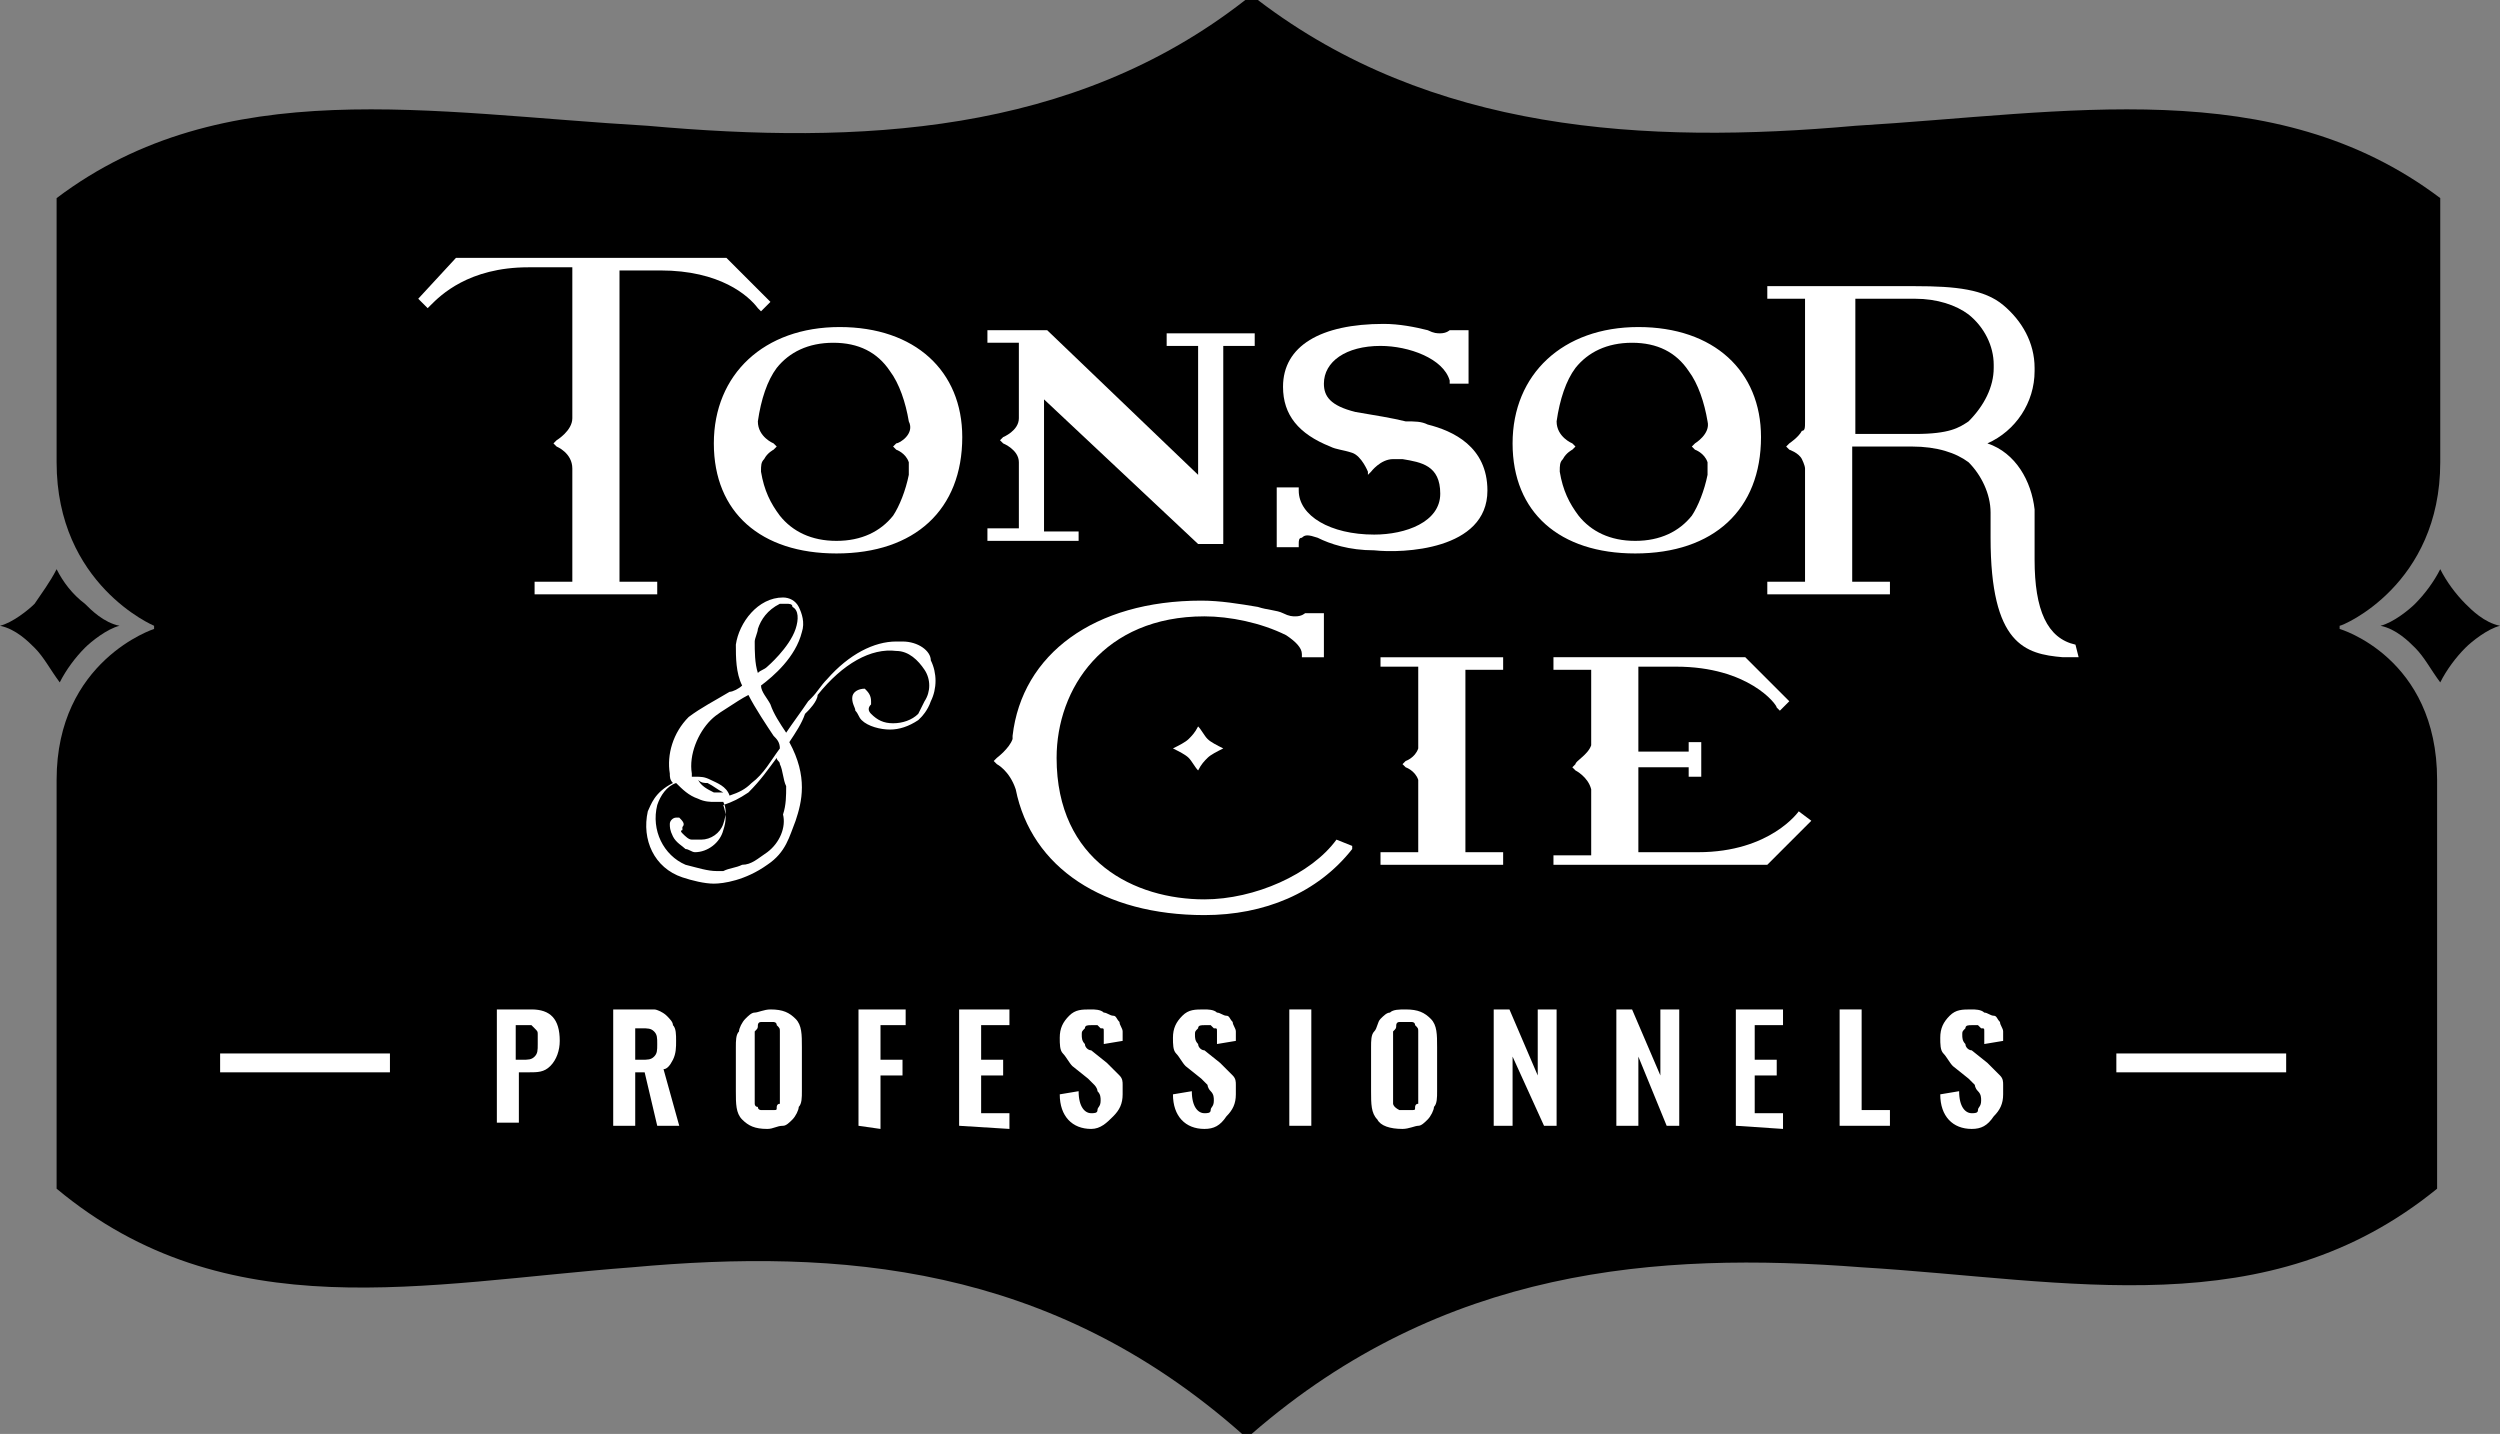
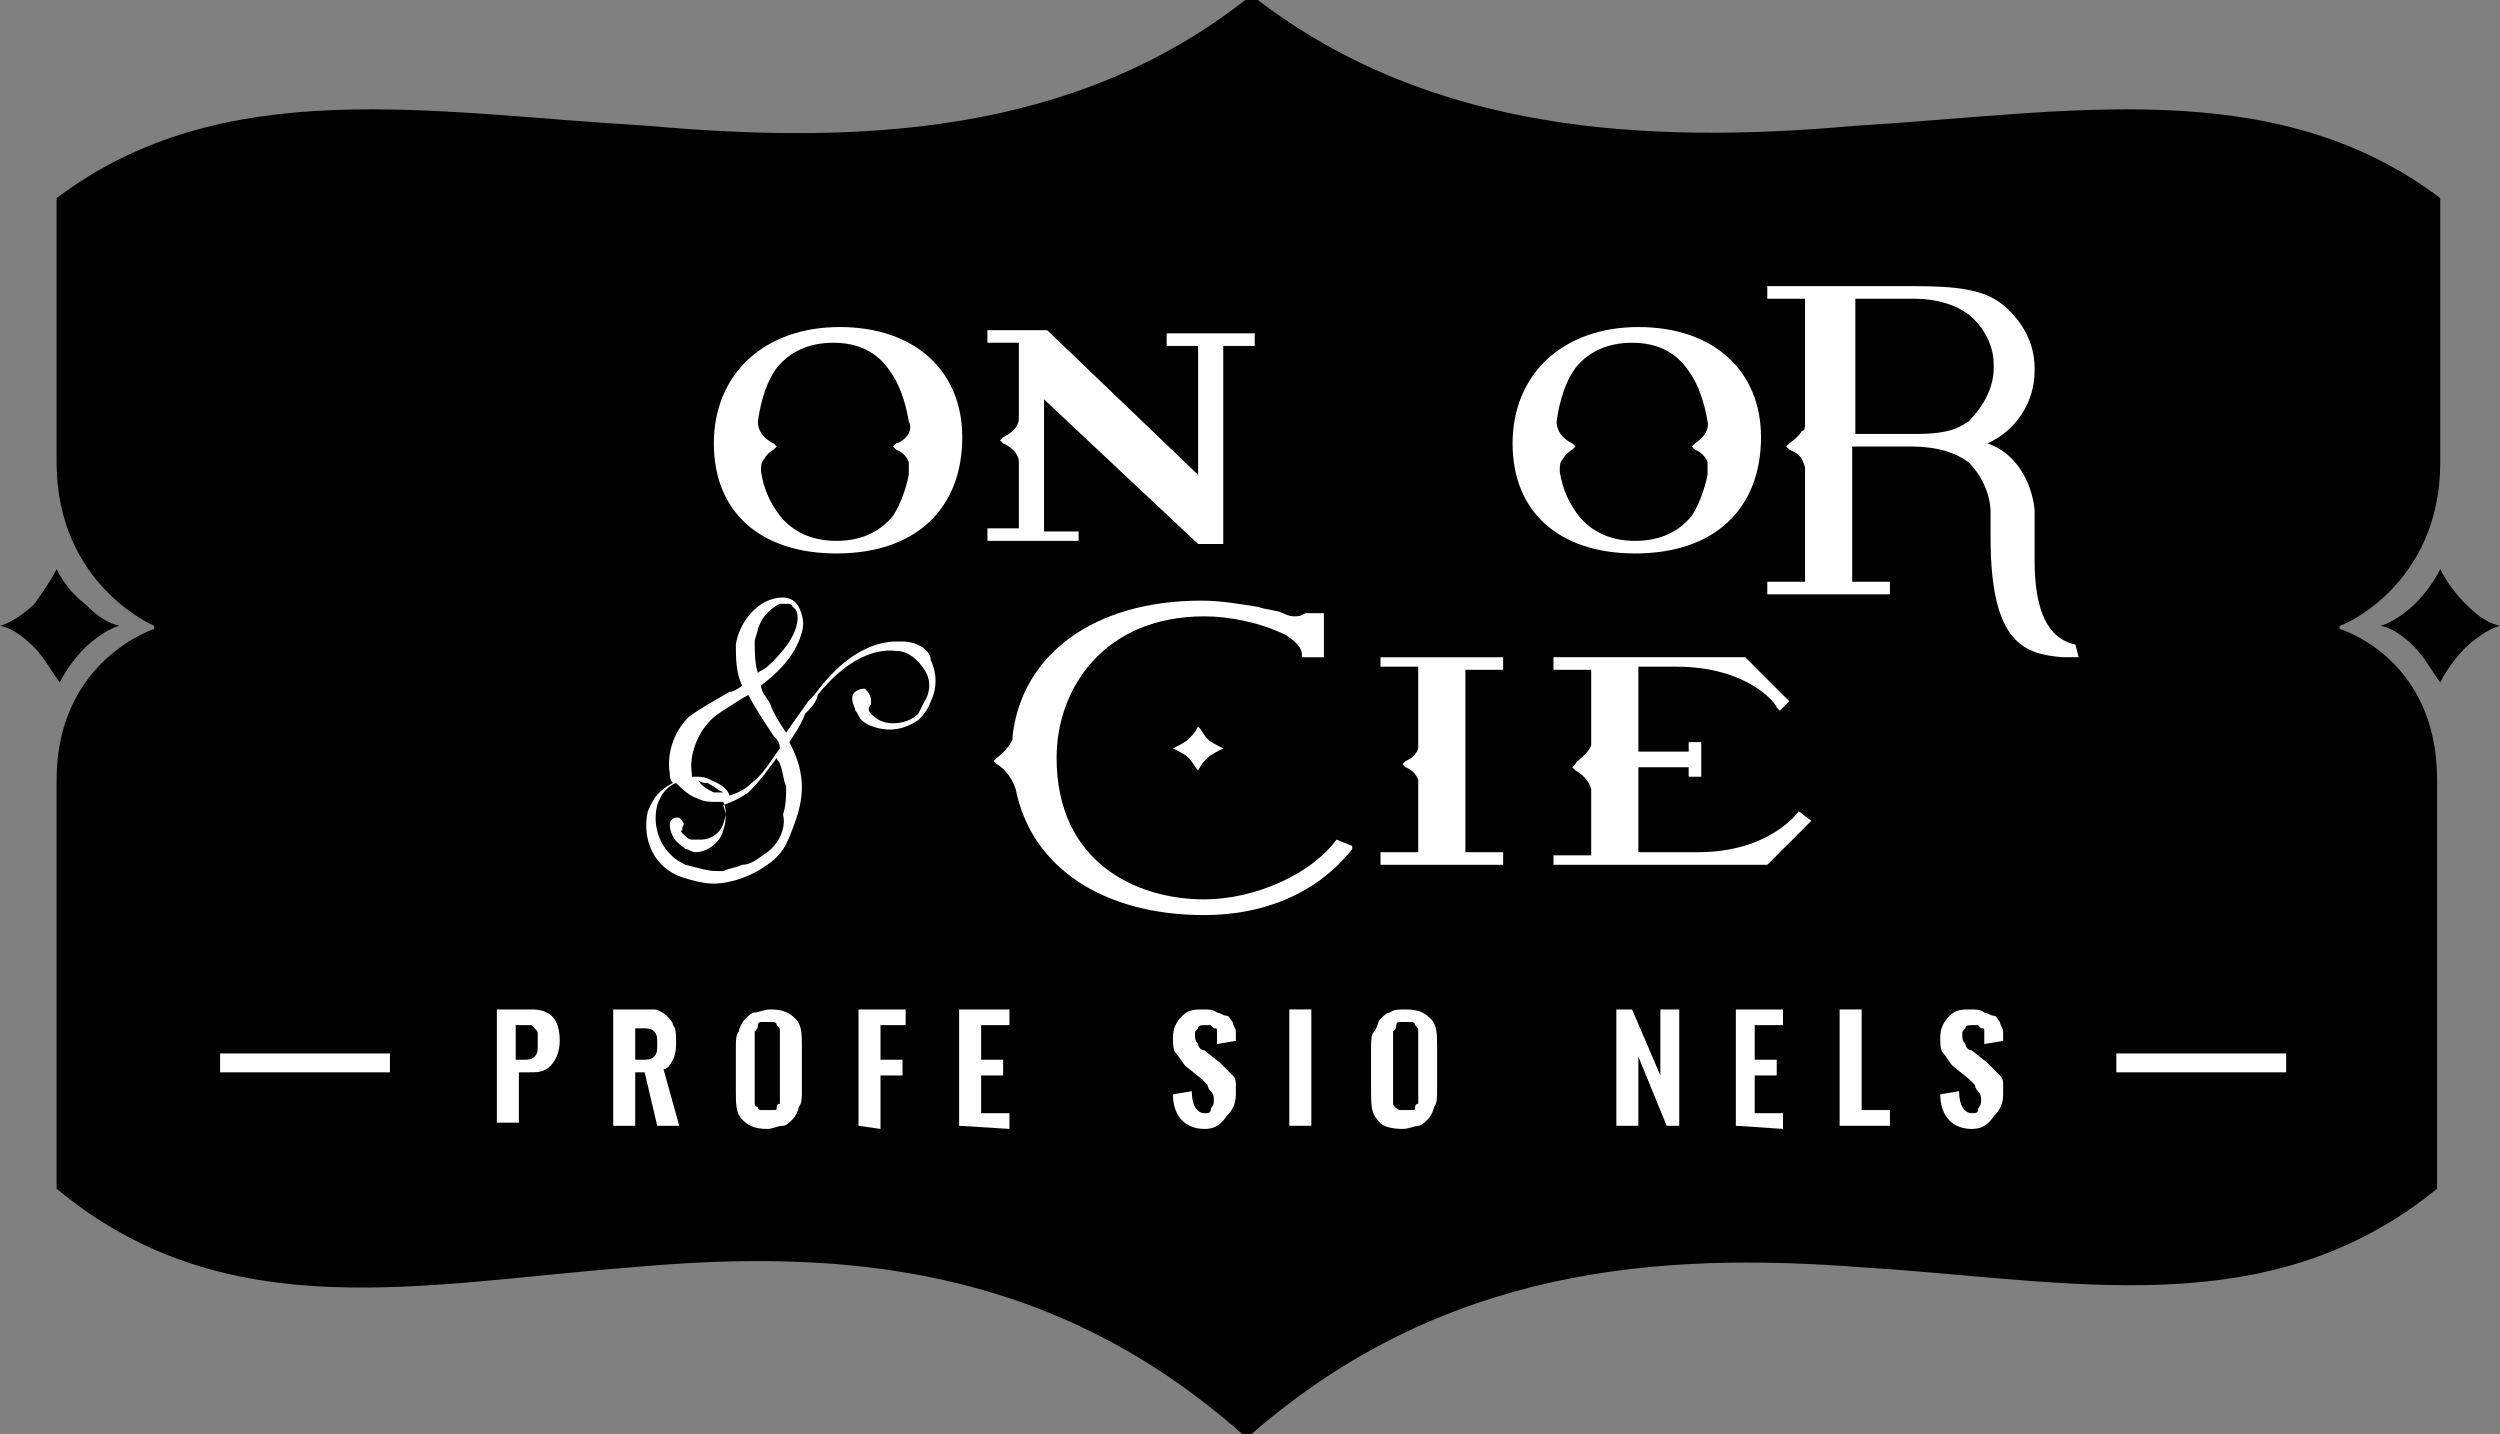
<svg xmlns="http://www.w3.org/2000/svg" version="1.1" id="Calque_1" x="0px" y="0px" viewBox="0 0 79.5 45.6" style="enable-background:new 0 0 79.5 45.6;" xml:space="preserve">
  <rect x="0" y="0" width="79.5" height="45.6" fill="#808080" stroke="none" />
  <style type="text/css">
	.st0{fill:#FFFFFF;}
</style>
  <g>
    <g>
      <path d="M77.6,14.7c0-3.7,0-6.6,0-8.4C72.3,2.3,65.7,3.6,59,4c-6.7,0.6-13.5,0.2-19-4l0,0c-0.1,0-0.2,0-0.4,0l0,0    c-5.5,4.3-12.3,4.6-19,4C13.7,3.6,7.1,2.3,1.8,6.3c0,1.8,0,4.7,0,8.4c0,3.9,3.1,5.2,3.1,5.2V20c0,0-3.1,1-3.1,4.8c0,0.1,0,13,0,13    c5.4,4.5,11.7,3,18.3,2.5c6.6-0.6,13.3-0.1,19.4,5.3l0,0c0.1,0,0.2,0,0.3,0l0,0c6.1-5.3,12.9-5.8,19.4-5.3    c6.6,0.4,12.9,1.9,18.3-2.5c0,0,0-12.9,0-13c0-3.9-3.1-4.8-3.1-4.8v-0.1C74.5,19.9,77.6,18.6,77.6,14.7z" />
      <path d="M1.8,18.1c-0.2,0.4-0.5,0.8-0.7,1.1c-0.2,0.2-0.7,0.6-1.1,0.7c0.5,0.1,0.9,0.5,1.1,0.7c0.3,0.3,0.5,0.7,0.8,1.1    c0.2-0.4,0.5-0.8,0.8-1.1c0.2-0.2,0.7-0.6,1.1-0.7c-0.5-0.1-0.9-0.5-1.1-0.7C2.3,18.9,2,18.5,1.8,18.1L1.8,18.1z" />
      <path d="M77.6,18.1c-0.2,0.4-0.5,0.8-0.8,1.1c-0.2,0.2-0.7,0.6-1.1,0.7c0.5,0.1,0.9,0.5,1.1,0.7c0.3,0.3,0.5,0.7,0.8,1.1    c0.2-0.4,0.5-0.8,0.8-1.1c0.2-0.2,0.7-0.6,1.1-0.7c-0.5-0.1-0.9-0.5-1.1-0.7C78.1,18.9,77.8,18.5,77.6,18.1L77.6,18.1z" />
    </g>
    <g>
      <path class="st0" d="M15.8,35.8v-3.7h1.1c0.6,0,0.9,0.3,0.9,1c0,0.3-0.1,0.6-0.3,0.8s-0.4,0.2-0.7,0.2h-0.3v1.6h-0.7V35.8z     M16.4,33.7h0.2c0.2,0,0.3,0,0.4-0.1c0.1-0.1,0.1-0.2,0.1-0.4c0-0.1,0-0.2,0-0.3s0-0.1-0.1-0.2s-0.1-0.1-0.1-0.1    c-0.1,0-0.2,0-0.3,0h-0.2V33.7z" />
      <path class="st0" d="M19.5,35.8v-3.7h0.8c0.2,0,0.4,0,0.5,0s0.3,0.1,0.4,0.2c0.1,0.1,0.2,0.2,0.2,0.3c0.1,0.1,0.1,0.3,0.1,0.5    s0,0.4-0.1,0.6S21.2,34,21.1,34l0.5,1.8h-0.7l-0.4-1.7h-0.3v1.7C20.2,35.8,19.5,35.8,19.5,35.8z M20.2,33.7h0.2    c0.2,0,0.3,0,0.4-0.1s0.1-0.2,0.1-0.4s0-0.3-0.1-0.4c-0.1-0.1-0.2-0.1-0.4-0.1h-0.2V33.7z" />
      <path class="st0" d="M24.4,35.9c-0.4,0-0.6-0.1-0.8-0.3c-0.2-0.2-0.2-0.5-0.2-0.9v-1.4c0-0.2,0-0.4,0.1-0.5c0-0.1,0.1-0.3,0.2-0.4    c0.1-0.1,0.2-0.2,0.3-0.2s0.3-0.1,0.5-0.1c0.4,0,0.6,0.1,0.8,0.3c0.2,0.2,0.2,0.5,0.2,0.9v1.4c0,0.2,0,0.4-0.1,0.5    c0,0.1-0.1,0.3-0.2,0.4c-0.1,0.1-0.2,0.2-0.3,0.2C24.7,35.8,24.6,35.9,24.4,35.9z M24.2,35.3c0,0,0.1,0,0.2,0s0.1,0,0.2,0    s0.1,0,0.1-0.1c0,0,0-0.1,0.1-0.1c0-0.1,0-0.1,0-0.2c0,0,0-0.1,0-0.2V33c0-0.1,0-0.2,0-0.2c0-0.1,0-0.1-0.1-0.2    c0-0.1-0.1-0.1-0.1-0.1c-0.1,0-0.1,0-0.2,0s-0.1,0-0.2,0s-0.1,0.1-0.1,0.1c0,0.1,0,0.1-0.1,0.2c0,0.1,0,0.1,0,0.2v1.7    c0,0.1,0,0.1,0,0.2c0,0.1,0,0.1,0,0.2c0,0,0,0.1,0.1,0.1C24.1,35.3,24.2,35.3,24.2,35.3z" />
      <path class="st0" d="M27.3,35.8v-3.7h1.5v0.5H28v1.1h0.7v0.5H28v1.7L27.3,35.8L27.3,35.8z" />
      <path class="st0" d="M30.5,35.8v-3.7h1.6v0.5h-0.9v1.1h0.7v0.5h-0.7v1.2h0.9v0.5L30.5,35.8L30.5,35.8z" />
-       <path class="st0" d="M34.7,35.9c-0.6,0-1-0.4-1-1.1l0.6-0.1c0,0.5,0.2,0.7,0.4,0.7c0.1,0,0.2,0,0.2-0.1S35,35.2,35,35    c0-0.1,0-0.2-0.1-0.3c0-0.1-0.1-0.2-0.1-0.2s-0.1-0.1-0.2-0.2l-0.5-0.4c-0.1-0.1-0.2-0.3-0.3-0.4c-0.1-0.1-0.1-0.3-0.1-0.5    c0-0.3,0.1-0.5,0.3-0.7s0.4-0.2,0.7-0.2c0.1,0,0.3,0,0.4,0.1c0.1,0,0.2,0.1,0.3,0.1s0.1,0.1,0.2,0.2c0,0.1,0.1,0.2,0.1,0.3    s0,0.2,0,0.3l-0.6,0.1c0-0.1,0-0.1,0-0.2c0-0.1,0-0.1,0-0.2c0-0.1,0-0.1-0.1-0.1l-0.1-0.1c0,0-0.1,0-0.2,0c-0.1,0-0.2,0-0.2,0.1    c-0.1,0.1-0.1,0.1-0.1,0.2c0,0.1,0,0.2,0.1,0.3c0,0.1,0.1,0.2,0.2,0.2l0.5,0.4c0.1,0.1,0.1,0.1,0.2,0.2c0.1,0.1,0.1,0.1,0.2,0.2    c0.1,0.1,0.1,0.2,0.1,0.3s0,0.2,0,0.3c0,0.3-0.1,0.5-0.3,0.7S35,35.9,34.7,35.9z" />
      <path class="st0" d="M38.3,35.9c-0.6,0-1-0.4-1-1.1l0.6-0.1c0,0.5,0.2,0.7,0.4,0.7c0.1,0,0.2,0,0.2-0.1s0.1-0.1,0.1-0.3    c0-0.1,0-0.2-0.1-0.3s-0.1-0.2-0.1-0.2s-0.1-0.1-0.2-0.2l-0.5-0.4c-0.1-0.1-0.2-0.3-0.3-0.4c-0.1-0.1-0.1-0.3-0.1-0.5    c0-0.3,0.1-0.5,0.3-0.7s0.4-0.2,0.7-0.2c0.1,0,0.3,0,0.4,0.1c0.1,0,0.2,0.1,0.3,0.1s0.1,0.1,0.2,0.2c0,0.1,0.1,0.2,0.1,0.3    s0,0.2,0,0.3l-0.6,0.1c0-0.1,0-0.1,0-0.2c0-0.1,0-0.1,0-0.2c0-0.1,0-0.1-0.1-0.1l-0.1-0.1c0,0-0.1,0-0.2,0c-0.1,0-0.2,0-0.2,0.1    C38,32.8,38,32.8,38,32.9c0,0.1,0,0.2,0.1,0.3c0,0.1,0.1,0.2,0.2,0.2l0.5,0.4c0.1,0.1,0.1,0.1,0.2,0.2c0.1,0.1,0.1,0.1,0.2,0.2    c0.1,0.1,0.1,0.2,0.1,0.3s0,0.2,0,0.3c0,0.3-0.1,0.5-0.3,0.7C38.8,35.8,38.6,35.9,38.3,35.9z" />
      <path class="st0" d="M41,35.8v-3.7h0.7v3.7H41z" />
      <path class="st0" d="M44.6,35.9c-0.4,0-0.7-0.1-0.8-0.3c-0.2-0.2-0.2-0.5-0.2-0.9v-1.4c0-0.2,0-0.4,0.1-0.5s0.1-0.3,0.2-0.4    c0.1-0.1,0.2-0.2,0.3-0.2c0.1-0.1,0.3-0.1,0.5-0.1c0.4,0,0.6,0.1,0.8,0.3s0.2,0.5,0.2,0.9v1.4c0,0.2,0,0.4-0.1,0.5    c0,0.1-0.1,0.3-0.2,0.4c-0.1,0.1-0.2,0.2-0.3,0.2S44.8,35.9,44.6,35.9z M44.5,35.3c0,0,0.1,0,0.2,0c0.1,0,0.1,0,0.2,0    s0.1,0,0.1-0.1c0,0,0-0.1,0.1-0.1c0-0.1,0-0.1,0-0.2c0,0,0-0.1,0-0.2V33c0-0.1,0-0.2,0-0.2c0-0.1,0-0.1-0.1-0.2    c0-0.1-0.1-0.1-0.1-0.1c-0.1,0-0.1,0-0.2,0c-0.1,0-0.1,0-0.2,0c-0.1,0-0.1,0.1-0.1,0.1c0,0.1,0,0.1-0.1,0.2c0,0.1,0,0.1,0,0.2v1.7    c0,0.1,0,0.1,0,0.2c0,0.1,0,0.1,0,0.2C44.3,35.1,44.3,35.2,44.5,35.3C44.4,35.3,44.4,35.3,44.5,35.3z" />
-       <path class="st0" d="M47.5,35.8v-3.7H48l0.9,2.1v-2.1h0.6v3.7h-0.4l-1-2.2v2.2H47.5z" />
      <path class="st0" d="M51.4,35.8v-3.7h0.5l0.9,2.1v-2.1h0.6v3.7H53l-0.9-2.2v2.2H51.4z" />
      <path class="st0" d="M55.2,35.8v-3.7h1.5v0.5h-0.9v1.1h0.7v0.5h-0.7v1.2h0.9v0.5L55.2,35.8L55.2,35.8z" />
      <path class="st0" d="M58.5,35.8v-3.7h0.7v3.2h0.9v0.5H58.5z" />
      <path class="st0" d="M62.7,35.9c-0.6,0-1-0.4-1-1.1l0.6-0.1c0,0.5,0.2,0.7,0.4,0.7c0.1,0,0.2,0,0.2-0.1S63,35.2,63,35    c0-0.1,0-0.2-0.1-0.3s-0.1-0.2-0.1-0.2s-0.1-0.1-0.2-0.2l-0.5-0.4c-0.1-0.1-0.2-0.3-0.3-0.4c-0.1-0.1-0.1-0.3-0.1-0.5    c0-0.3,0.1-0.5,0.3-0.7s0.4-0.2,0.7-0.2c0.1,0,0.3,0,0.4,0.1c0.1,0,0.2,0.1,0.3,0.1s0.1,0.1,0.2,0.2c0,0.1,0.1,0.2,0.1,0.3    s0,0.2,0,0.3l-0.6,0.1c0-0.1,0-0.1,0-0.2c0-0.1,0-0.1,0-0.2c0-0.1,0-0.1-0.1-0.1l-0.1-0.1c0,0-0.1,0-0.2,0s-0.2,0-0.2,0.1    c-0.1,0.1-0.1,0.1-0.1,0.2c0,0.1,0,0.2,0.1,0.3c0,0.1,0.1,0.2,0.2,0.2l0.5,0.4c0.1,0.1,0.1,0.1,0.2,0.2c0.1,0.1,0.1,0.1,0.2,0.2    c0.1,0.1,0.1,0.2,0.1,0.3s0,0.2,0,0.3c0,0.3-0.1,0.5-0.3,0.7C63.2,35.8,63,35.9,62.7,35.9z" />
    </g>
    <g>
      <rect x="7" y="33.5" class="st0" width="5.4" height="0.6" />
    </g>
    <g>
      <rect x="67.3" y="33.5" class="st0" width="5.4" height="0.6" />
    </g>
    <g>
      <g>
        <path class="st0" d="M24.9,9.5L24.9,9.5L24.9,9.5z" />
        <path class="st0" d="M24.6,9.3L24.6,9.3L24.6,9.3z" />
-         <path class="st0" d="M17,18.5v0.4h3.9v-0.4h-1.2V8.6H21c1.9,0,2.8,0.8,3.1,1.2l0.1,0.1l0.3-0.3l-1.4-1.4h-8.6l-1.2,1.3l0.3,0.3     l0.1-0.1c0.3-0.3,1.2-1.2,3.1-1.2h1.4v4.8c0,0.4-0.5,0.7-0.5,0.7l-0.1,0.1l0.1,0.1c0,0,0.5,0.2,0.5,0.7v3.6H17z" />
        <path class="st0" d="M66,20.5c-0.9-0.2-1.3-1.1-1.3-2.7v-1.5v-0.1l0,0c-0.1-0.9-0.6-1.8-1.5-2.1c0.9-0.4,1.5-1.3,1.5-2.3v-0.1     c0-0.8-0.4-1.5-1-2s-1.5-0.6-2.8-0.6h-4.7v0.4h1.2v3.9c0,0.2,0,0.3-0.1,0.3c-0.1,0.2-0.4,0.4-0.4,0.4l-0.1,0.1l0.1,0.1     c0,0,0.3,0.1,0.4,0.3c0,0,0.1,0.2,0.1,0.3v3.6h-1.2v0.4h3.9v-0.4h-1.2v-4.3h1.9c0.8,0,1.4,0.2,1.8,0.5c0.4,0.4,0.7,1,0.7,1.6v0.8     c0,3.4,1.1,3.7,2.3,3.8c0.1,0,0.3,0,0.3,0h0.2L66,20.5L66,20.5z M63.4,11.6v0.1c0,0.6-0.3,1.2-0.8,1.7c-0.3,0.2-0.6,0.4-1.7,0.4     H59V9.5h1.9c0.7,0,1.3,0.2,1.7,0.5C63.1,10.4,63.4,11,63.4,11.6z" />
        <path class="st0" d="M34.2,16.9h-1v-4.2l4.9,4.6l0,0h0.8V11h1v-0.4h-2.8V11h1v4.1l-4.8-4.6l0,0h-1.9v0.4h1v2.4     c0,0.4-0.5,0.6-0.5,0.6L31.8,14l0.1,0.1c0,0,0.5,0.2,0.5,0.6v2.1h-1v0.4h2.9v-0.3H34.2z" />
-         <path class="st0" d="M47.3,15.6c0-1.4-1.1-1.9-1.9-2.1c-0.2-0.1-0.4-0.1-0.7-0.1c-0.4-0.1-1-0.2-1.6-0.3c-0.8-0.2-1-0.5-1-0.9     c0-0.7,0.7-1.2,1.8-1.2c0.9,0,2,0.4,2.2,1.1v0.1h0.6v-1.7h-0.6l0,0l0,0c0,0-0.1,0.1-0.3,0.1c-0.1,0-0.2,0-0.4-0.1     c-0.4-0.1-0.9-0.2-1.4-0.2c-2,0-3.2,0.7-3.2,2c0,0.9,0.5,1.5,1.5,1.9c0.2,0.1,0.4,0.1,0.7,0.2s0.5,0.6,0.5,0.6v0.1l0.1-0.1     c0,0,0.3-0.4,0.7-0.4l0,0c0.1,0,0.2,0,0.2,0h0.1c0.6,0.1,1.2,0.2,1.2,1.1c0,0.9-1.1,1.3-2.1,1.3c-1.4,0-2.4-0.6-2.4-1.4v-0.1     h-0.7v1.9h0.7v-0.1c0-0.1,0-0.2,0.1-0.2c0.1-0.1,0.2-0.1,0.5,0l0,0c0.4,0.2,1,0.4,1.8,0.4C44.6,17.6,47.3,17.5,47.3,15.6z" />
        <path class="st0" d="M57.2,25.8c0,0-0.9,1.3-3.2,1.3c-0.1,0-1.6,0-1.9,0v-2.7h1.6v0.3h0.4v-1.1h-0.4v0.3h-1.6v-2.7     c0.3,0,1.1,0,1.2,0c2.3,0,3.2,1.2,3.2,1.3l0.1,0.1l0.3-0.3l-1.4-1.4h-6.1v0.4h1.2v2.2c0,0,0,0.1,0,0.2c-0.1,0.3-0.5,0.5-0.5,0.6     L50,24.4l0.1,0.1c0,0,0.4,0.2,0.5,0.6c0,0,0,0.1,0,0.2v1.9h-1.2v0.3h6.7h0.1l0,0l1.4-1.4L57.2,25.8L57.2,25.8z" />
        <path class="st0" d="M43.9,21.2h1.2v2.3c0,0.2,0,0.3,0,0.3c-0.1,0.3-0.4,0.4-0.4,0.4l-0.1,0.1l0.1,0.1c0,0,0.3,0.1,0.4,0.4     c0,0,0,0.1,0,0.3v2h-1.2v0.4h3.9v-0.4h-1.2v-5.8h1.2v-0.4h-3.9V21.2z" />
        <path class="st0" d="M42.5,26.7c-0.8,1.1-2.6,1.9-4.2,1.9c-2.2,0-4.7-1.2-4.7-4.5c0-2.2,1.5-4.5,4.7-4.5c0.8,0,1.8,0.2,2.6,0.6     c0.3,0.2,0.5,0.4,0.5,0.6v0.1h0.7v-1.4h-0.6l0,0l0,0c0,0-0.1,0.1-0.3,0.1c-0.1,0-0.2,0-0.4-0.1c-0.2-0.1-0.5-0.1-0.8-0.2     c-0.6-0.1-1.2-0.2-1.8-0.2c-3.4,0-5.7,1.7-6,4.3v0.1c-0.1,0.3-0.5,0.6-0.5,0.6l-0.1,0.1l0.1,0.1c0,0,0.4,0.2,0.6,0.8l0,0     c0.5,2.5,2.8,4,6,4c1.9,0,3.6-0.7,4.7-2.1v-0.1L42.5,26.7L42.5,26.7z" />
        <path class="st0" d="M28.7,20.4c-0.1,0-0.2,0-0.2,0c-0.7,0-1.5,0.4-2.2,1.2c-0.2,0.2-0.3,0.4-0.5,0.6l-0.1,0.1     c-0.2,0.3-0.5,0.7-0.7,1c-0.2-0.3-0.4-0.6-0.5-0.9c-0.1-0.2-0.3-0.4-0.3-0.6c0.4-0.3,1.1-0.9,1.3-1.7c0.1-0.3,0-0.6-0.1-0.8     S25.1,19,24.9,19c-0.8,0-1.4,0.8-1.5,1.5c0,0.4,0,0.9,0.2,1.3c-0.1,0.1-0.3,0.2-0.4,0.2c-0.5,0.3-0.9,0.5-1.3,0.8     c-0.5,0.5-0.7,1.2-0.6,1.8c0,0.1,0,0.2,0.1,0.3c-0.6,0.3-0.7,0.7-0.8,0.9c-0.2,0.9,0.2,1.8,1.1,2.1l0,0c0.3,0.1,0.7,0.2,1,0.2     l0,0c0.3,0,1-0.1,1.7-0.6c0.6-0.4,0.7-0.9,0.9-1.4c0.2-0.6,0.4-1.4-0.2-2.5c0.2-0.3,0.4-0.6,0.5-0.9l0.1-0.1c0,0,0.3-0.3,0.3-0.5     c0.8-1,1.7-1.5,2.5-1.4c0.4,0,0.7,0.3,0.9,0.6c0.2,0.3,0.2,0.7,0,1c-0.1,0.2-0.2,0.4-0.2,0.4C29,22.9,28.7,23,28.4,23     s-0.5-0.1-0.7-0.3c-0.1-0.1-0.1-0.2,0-0.3v-0.1c0-0.2-0.1-0.3-0.2-0.4c-0.2,0-0.4,0.1-0.4,0.3c0,0.2,0.1,0.3,0.1,0.4     c0.1,0.1,0.1,0.2,0.2,0.3c0.2,0.2,0.6,0.3,0.9,0.3c0.3,0,0.6-0.1,0.9-0.3l0,0l0.1-0.1c0,0,0.2-0.2,0.3-0.5c0.2-0.4,0.2-0.9,0-1.3     C29.6,20.7,29.2,20.4,28.7,20.4z M24.4,27.1c-0.3,0.2-0.5,0.4-0.8,0.4c-0.2,0.1-0.4,0.1-0.6,0.2c-0.1,0-0.1,0-0.2,0     c-0.3,0-0.6-0.1-1-0.2c-0.7-0.3-1.1-1.1-0.9-1.9c0.1-0.3,0.3-0.6,0.6-0.7l0,0c0.2,0.2,0.4,0.4,0.7,0.5c0.2,0.1,0.4,0.1,0.5,0.1     l0,0c0.1,0,0.2,0,0.3,0c0.1,0.2,0.1,0.4,0,0.7s-0.4,0.5-0.7,0.5c-0.1,0-0.2,0-0.3,0c-0.1,0-0.2-0.1-0.3-0.2c-0.1-0.1,0-0.1,0-0.1     s0,0,0-0.1c0.1-0.1,0-0.2-0.1-0.3h-0.1c-0.1,0-0.2,0.1-0.2,0.2c0,0.1,0,0.2,0.1,0.4l0,0c0.1,0.2,0.3,0.3,0.4,0.4     c0.1,0,0.2,0.1,0.3,0.1c0.4,0,0.8-0.3,0.9-0.7c0.1-0.3,0.1-0.5,0-0.8c0.3-0.1,0.5-0.2,0.8-0.4c0.4-0.4,0.6-0.7,0.9-1.1     c0,0.1,0.1,0.1,0.1,0.2c0.1,0.2,0.1,0.5,0.2,0.7c0,0.3,0,0.6-0.1,0.9C25,26.3,24.8,26.8,24.4,27.1z M22.5,24.9     c0.2,0.1,0.3,0.2,0.5,0.3c-0.1,0-0.2,0-0.3,0c-0.2-0.1-0.4-0.2-0.5-0.4C22.3,24.9,22.4,24.9,22.5,24.9z M22.6,22.9     c0.2-0.2,0.4-0.3,0.7-0.5c0,0,0.3-0.2,0.5-0.3c0.2,0.4,0.6,1,0.8,1.3c0.1,0.1,0.2,0.2,0.2,0.4c-0.3,0.4-0.5,0.8-0.9,1.1     c-0.2,0.2-0.4,0.3-0.7,0.4c-0.1-0.3-0.4-0.4-0.6-0.5s-0.3-0.1-0.5-0.1c0,0,0,0-0.1,0v-0.1C21.9,24,22.2,23.3,22.6,22.9z M25.3,20     c-0.2,0.6-0.9,1.2-0.9,1.2c-0.1,0.1-0.2,0.1-0.3,0.2c-0.1-0.3-0.1-0.7-0.1-1c0-0.1,0.1-0.3,0.1-0.4c0.1-0.3,0.3-0.6,0.7-0.8     c0,0,0.1,0,0.2,0s0.2,0,0.2,0.1C25.4,19.4,25.4,19.7,25.3,20z" />
        <path class="st0" d="M56,13.9c0-2.1-1.5-3.5-3.9-3.5s-4,1.5-4,3.7s1.5,3.5,3.9,3.5C54.5,17.6,56,16.2,56,13.9z M53.9,14.1     l-0.1,0.1l0.1,0.1c0,0,0.3,0.1,0.4,0.4c0,0.1,0,0.3,0,0.4c-0.1,0.5-0.3,1-0.5,1.3c-0.4,0.5-1,0.8-1.8,0.8s-1.4-0.3-1.8-0.8     c-0.3-0.4-0.5-0.8-0.6-1.4c0-0.2,0-0.3,0.1-0.4c0.1-0.2,0.3-0.3,0.3-0.3l0.1-0.1L50,14.1c0,0-0.5-0.2-0.5-0.7l0,0     c0.1-0.7,0.3-1.3,0.6-1.7c0.4-0.5,1-0.8,1.8-0.8l0,0c0.8,0,1.4,0.3,1.8,0.9c0.3,0.4,0.5,1,0.6,1.6C54.4,13.8,53.9,14.1,53.9,14.1     z" />
        <path class="st0" d="M26.7,10.4c-2.4,0-4,1.5-4,3.7s1.5,3.5,3.9,3.5c2.5,0,4-1.4,4-3.7C30.6,11.8,29.1,10.4,26.7,10.4z      M28.5,14.1l-0.1,0.1l0.1,0.1c0,0,0.3,0.1,0.4,0.4c0,0.1,0,0.3,0,0.4c-0.1,0.5-0.3,1-0.5,1.3c-0.4,0.5-1,0.8-1.8,0.8     s-1.4-0.3-1.8-0.8c-0.3-0.4-0.5-0.8-0.6-1.4c0-0.2,0-0.3,0.1-0.4c0.1-0.2,0.3-0.3,0.3-0.3l0.1-0.1l-0.1-0.1c0,0-0.5-0.2-0.5-0.7     l0,0c0.1-0.7,0.3-1.3,0.6-1.7c0.4-0.5,1-0.8,1.8-0.8l0,0c0.8,0,1.4,0.3,1.8,0.9c0.3,0.4,0.5,1,0.6,1.6     C29.1,13.8,28.6,14.1,28.5,14.1z" />
      </g>
      <path class="st0" d="M38.1,23.1c-0.1,0.2-0.2,0.3-0.3,0.4c-0.1,0.1-0.3,0.2-0.5,0.3c0.2,0.1,0.4,0.2,0.5,0.3s0.2,0.3,0.3,0.4    c0.1-0.2,0.2-0.3,0.3-0.4c0.1-0.1,0.3-0.2,0.5-0.3c-0.2-0.1-0.4-0.2-0.5-0.3C38.3,23.4,38.2,23.2,38.1,23.1L38.1,23.1z" />
    </g>
  </g>
</svg>